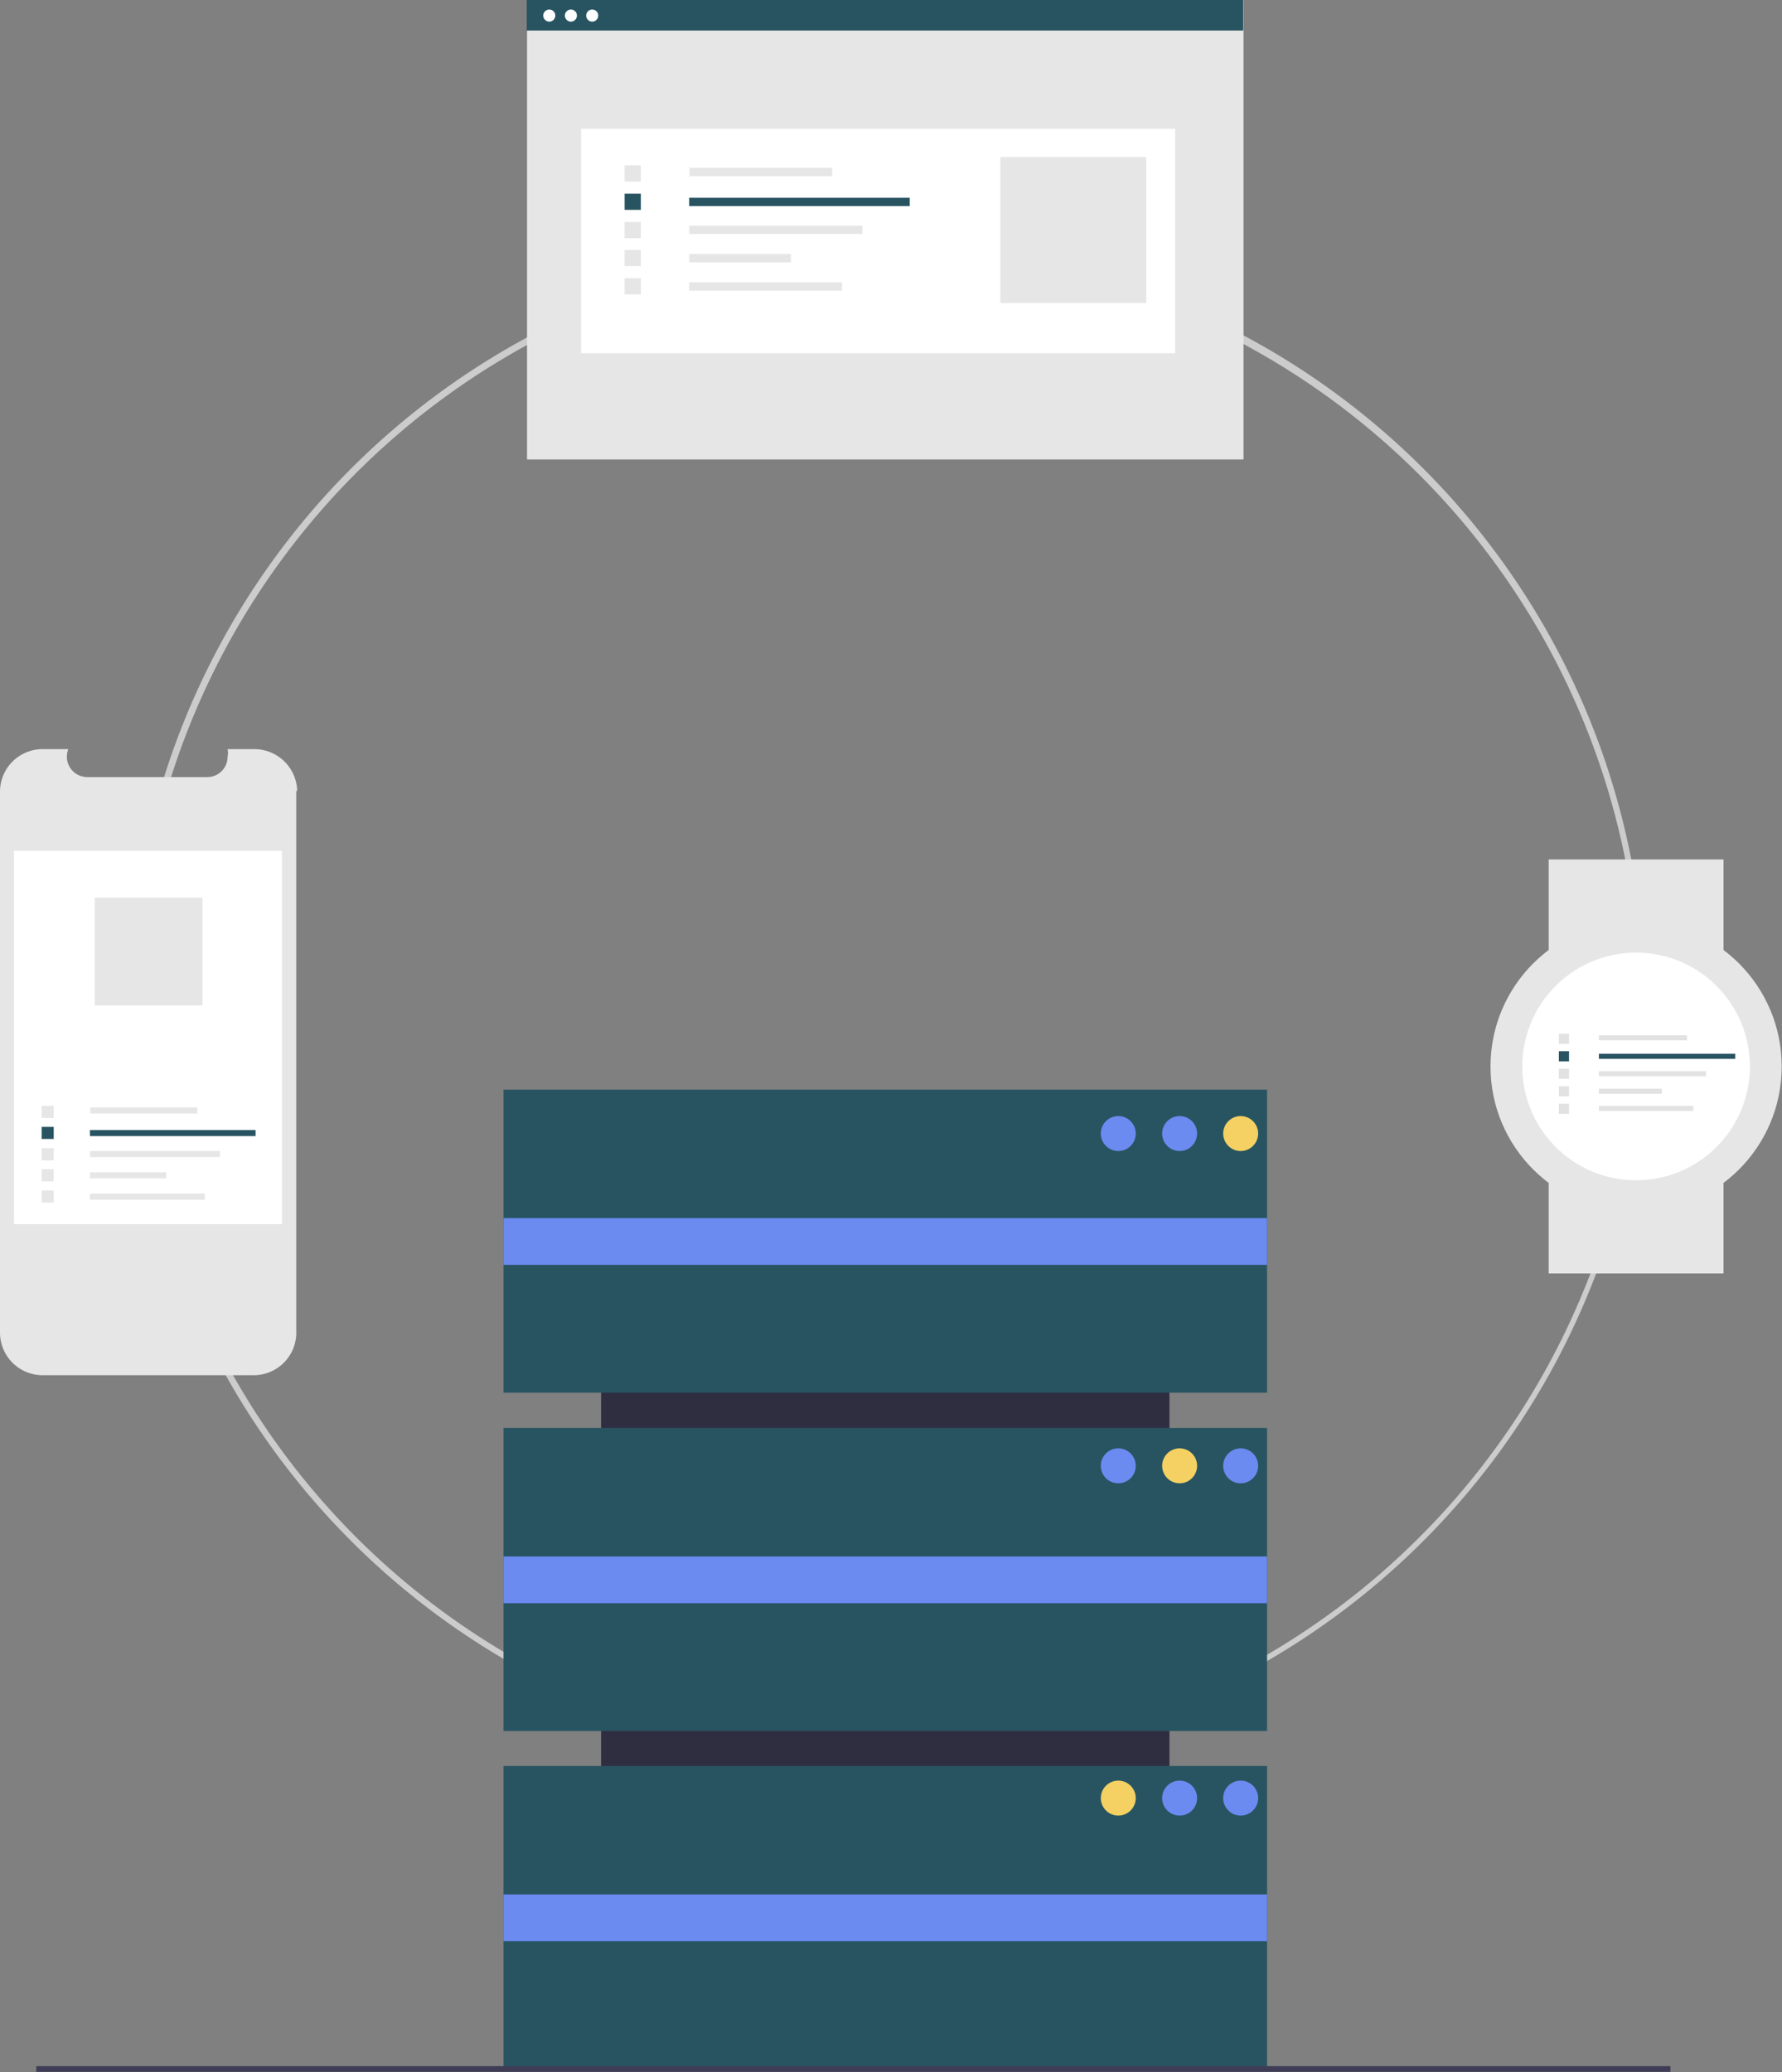
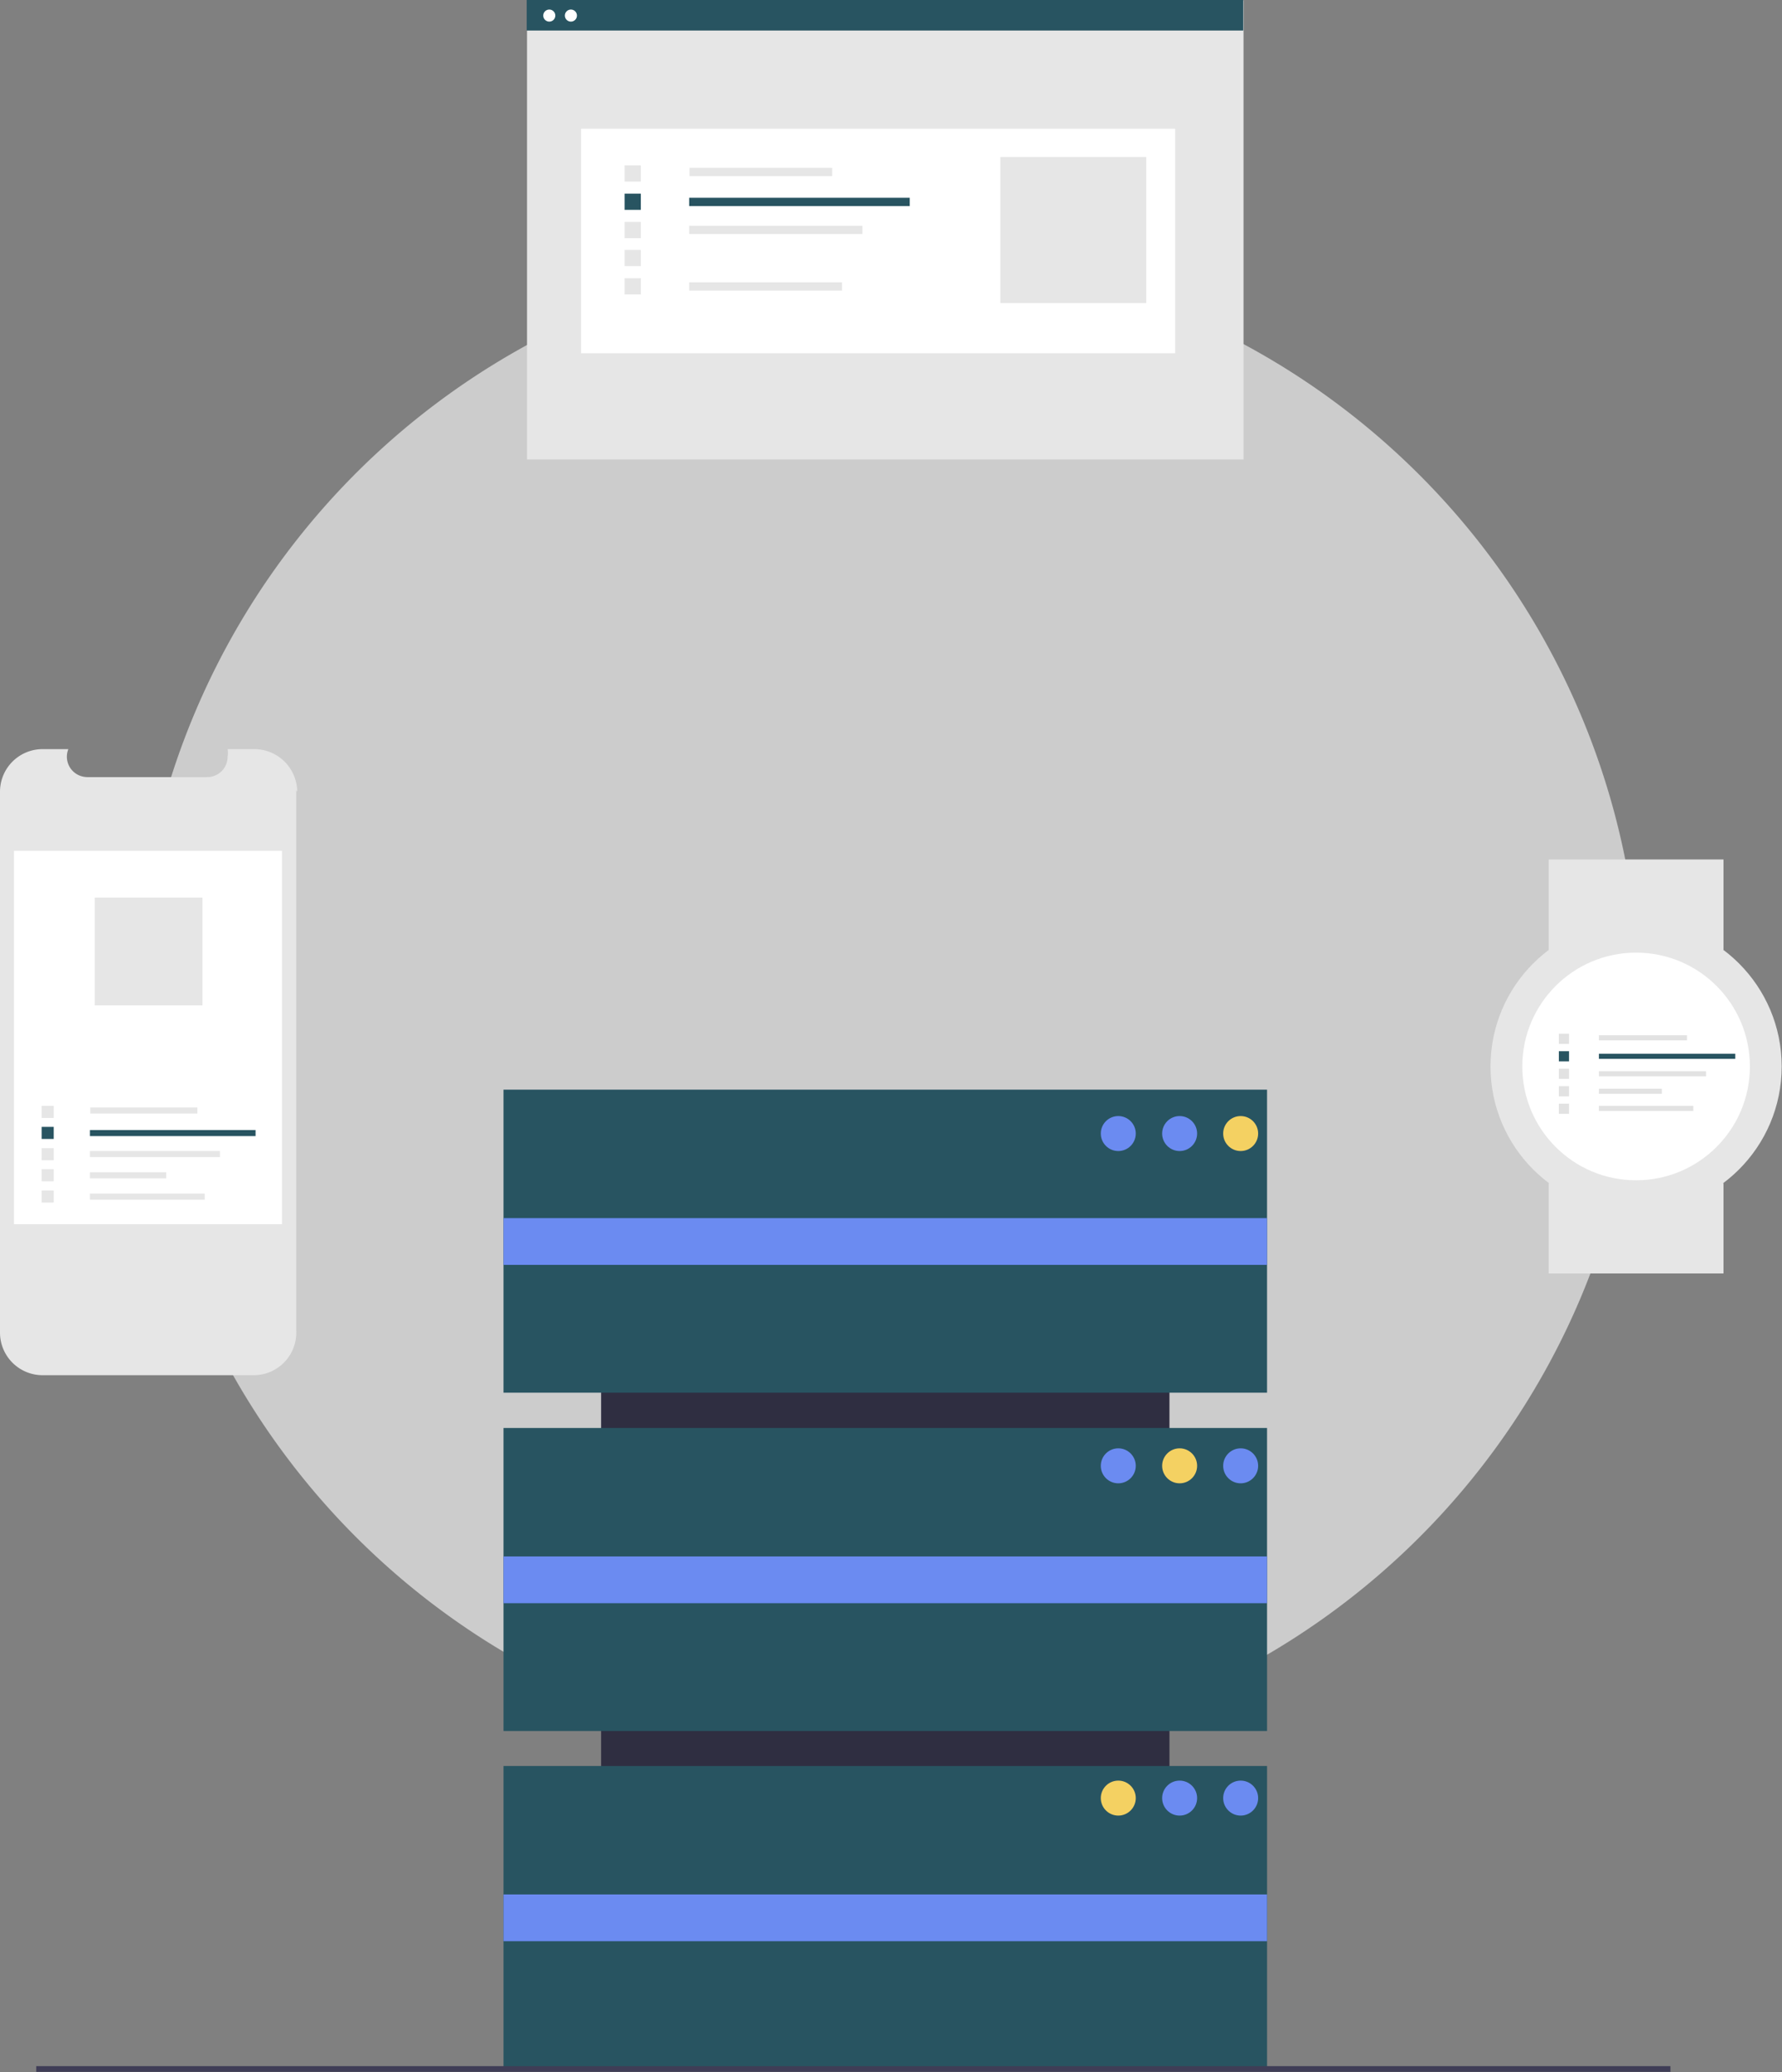
<svg xmlns="http://www.w3.org/2000/svg" viewBox="0 0 56.06 65.17">
  <rect x="0" y="0" width="56.06" height="65.17" fill="#808080" stroke="none" />
  <defs>
    <style>.cls-1{fill:#ccc;}.cls-2{fill:#2f2e41;}.cls-3{fill:#285461;}.cls-4{fill:#6b8bf1;}.cls-5{fill:#f4d162;}.cls-6{fill:#3f3d56;}.cls-7{fill:#e6e6e6;}.cls-8{fill:#fff;}.cls-9{fill:#e2e2e2;}</style>
  </defs>
  <g id="Calque_2" data-name="Calque 2">
    <g id="Calque_1-2" data-name="Calque 1">
-       <path id="Tracé_4208" data-name="Tracé 4208" class="cls-1" d="M27.93,55.45a23.85,23.85,0,1,1,16.86-7,23.85,23.85,0,0,1-16.86,7Zm0-47.5A23.66,23.66,0,1,0,51.59,31.61h0A23.68,23.68,0,0,0,27.93,8Z" />
+       <path id="Tracé_4208" data-name="Tracé 4208" class="cls-1" d="M27.93,55.45Zm0-47.5A23.66,23.66,0,1,0,51.59,31.61h0A23.68,23.68,0,0,0,27.93,8Z" />
      <rect id="Rectangle_2226" data-name="Rectangle 2226" class="cls-2" x="18.91" y="35" width="17.88" height="24.02" />
      <rect id="Rectangle_2227" data-name="Rectangle 2227" class="cls-3" x="15.84" y="34.27" width="24.02" height="9.53" />
      <rect id="Rectangle_2228" data-name="Rectangle 2228" class="cls-3" x="15.84" y="44.91" width="24.02" height="9.53" />
      <rect id="Rectangle_2229" data-name="Rectangle 2229" class="cls-3" x="15.84" y="55.54" width="24.02" height="9.53" />
      <rect id="Rectangle_2230" data-name="Rectangle 2230" class="cls-4" x="15.84" y="38.31" width="24.02" height="1.47" />
      <rect id="Rectangle_2231" data-name="Rectangle 2231" class="cls-4" x="15.84" y="48.95" width="24.02" height="1.47" />
      <rect id="Rectangle_2232" data-name="Rectangle 2232" class="cls-4" x="15.84" y="59.58" width="24.02" height="1.47" />
      <circle id="Ellipse_181" data-name="Ellipse 181" class="cls-4" cx="35.18" cy="35.65" r="0.55" />
      <circle id="Ellipse_182" data-name="Ellipse 182" class="cls-4" cx="37.11" cy="35.65" r="0.55" />
      <circle id="Ellipse_183" data-name="Ellipse 183" class="cls-5" cx="39.03" cy="35.65" r="0.55" />
      <circle id="Ellipse_184" data-name="Ellipse 184" class="cls-4" cx="35.18" cy="46.1" r="0.55" />
      <circle id="Ellipse_185" data-name="Ellipse 185" class="cls-5" cx="37.11" cy="46.1" r="0.55" />
      <circle id="Ellipse_186" data-name="Ellipse 186" class="cls-4" cx="39.03" cy="46.1" r="0.55" />
      <circle id="Ellipse_187" data-name="Ellipse 187" class="cls-5" cx="35.18" cy="56.55" r="0.55" />
      <circle id="Ellipse_188" data-name="Ellipse 188" class="cls-4" cx="37.11" cy="56.55" r="0.55" />
      <circle id="Ellipse_189" data-name="Ellipse 189" class="cls-4" cx="39.03" cy="56.55" r="0.55" />
      <rect id="Rectangle_2233" data-name="Rectangle 2233" class="cls-6" x="1.14" y="64.98" width="51.41" height="0.18" />
      <path id="Tracé_4209" data-name="Tracé 4209" class="cls-7" d="M9.32,24.85v17A1.34,1.34,0,0,1,8,43.25H1.35A1.34,1.34,0,0,1,0,41.9v-17a1.34,1.34,0,0,1,1.35-1.34h.8a.64.64,0,0,0,.35.83.69.69,0,0,0,.24.05H6.52a.64.64,0,0,0,.64-.64.6.6,0,0,0,0-.24H8a1.35,1.35,0,0,1,1.35,1.34Z" />
      <rect id="Rectangle_2234" data-name="Rectangle 2234" class="cls-8" x="0.44" y="26.76" width="8.43" height="11.74" />
      <rect id="Rectangle_2235" data-name="Rectangle 2235" class="cls-7" x="2.84" y="34.83" width="3.37" height="0.19" />
      <rect id="Rectangle_2236" data-name="Rectangle 2236" class="cls-3" x="2.83" y="35.54" width="5.21" height="0.19" />
      <rect id="Rectangle_2237" data-name="Rectangle 2237" class="cls-7" x="2.83" y="36.2" width="4.09" height="0.19" />
      <rect id="Rectangle_2238" data-name="Rectangle 2238" class="cls-7" x="2.83" y="36.87" width="2.4" height="0.19" />
      <rect id="Rectangle_2239" data-name="Rectangle 2239" class="cls-7" x="2.83" y="37.54" width="3.61" height="0.19" />
      <rect id="Rectangle_2240" data-name="Rectangle 2240" class="cls-7" x="1.31" y="34.78" width="0.38" height="0.38" />
      <rect id="Rectangle_2241" data-name="Rectangle 2241" class="cls-3" x="1.31" y="35.44" width="0.38" height="0.38" />
      <rect id="Rectangle_2242" data-name="Rectangle 2242" class="cls-7" x="1.31" y="36.11" width="0.38" height="0.38" />
      <rect id="Rectangle_2243" data-name="Rectangle 2243" class="cls-7" x="1.31" y="36.77" width="0.38" height="0.38" />
      <rect id="Rectangle_2244" data-name="Rectangle 2244" class="cls-7" x="1.31" y="37.44" width="0.38" height="0.38" />
      <rect id="Rectangle_2245" data-name="Rectangle 2245" class="cls-7" x="2.98" y="28.23" width="3.39" height="3.39" />
      <rect id="Rectangle_2246" data-name="Rectangle 2246" class="cls-7" x="16.58" y="0.01" width="22.54" height="14.44" />
      <rect id="Rectangle_2247" data-name="Rectangle 2247" class="cls-8" x="18.28" y="4.05" width="18.69" height="7.06" />
      <rect id="Rectangle_2248" data-name="Rectangle 2248" class="cls-7" x="21.69" y="5.28" width="4.49" height="0.26" />
      <rect id="Rectangle_2249" data-name="Rectangle 2249" class="cls-3" x="21.68" y="6.22" width="6.94" height="0.26" />
      <rect id="Rectangle_2250" data-name="Rectangle 2250" class="cls-7" x="21.68" y="7.1" width="5.45" height="0.26" />
-       <rect id="Rectangle_2251" data-name="Rectangle 2251" class="cls-7" x="21.68" y="7.99" width="3.2" height="0.26" />
      <rect id="Rectangle_2252" data-name="Rectangle 2252" class="cls-7" x="21.68" y="8.88" width="4.81" height="0.26" />
      <rect id="Rectangle_2253" data-name="Rectangle 2253" class="cls-7" x="19.65" y="5.2" width="0.51" height="0.51" />
      <rect id="Rectangle_2254" data-name="Rectangle 2254" class="cls-3" x="19.65" y="6.09" width="0.51" height="0.51" />
      <rect id="Rectangle_2255" data-name="Rectangle 2255" class="cls-7" x="19.65" y="6.98" width="0.51" height="0.51" />
      <rect id="Rectangle_2256" data-name="Rectangle 2256" class="cls-7" x="19.65" y="7.86" width="0.51" height="0.51" />
      <rect id="Rectangle_2257" data-name="Rectangle 2257" class="cls-7" x="19.65" y="8.75" width="0.51" height="0.51" />
      <rect id="Rectangle_2258" data-name="Rectangle 2258" class="cls-7" x="31.47" y="4.94" width="4.59" height="4.59" />
      <rect id="Rectangle_2259" data-name="Rectangle 2259" class="cls-3" x="16.57" width="22.54" height="0.96" />
      <circle id="Ellipse_190" data-name="Ellipse 190" class="cls-8" cx="17.28" cy="0.49" r="0.19" />
      <circle id="Ellipse_191" data-name="Ellipse 191" class="cls-8" cx="17.96" cy="0.49" r="0.19" />
-       <circle id="Ellipse_192" data-name="Ellipse 192" class="cls-8" cx="18.63" cy="0.49" r="0.19" />
      <rect id="Rectangle_2260" data-name="Rectangle 2260" class="cls-7" x="48.72" y="27.03" width="5.5" height="2.84" />
      <rect id="Rectangle_2261" data-name="Rectangle 2261" class="cls-7" x="48.72" y="37.21" width="5.5" height="2.84" />
      <circle id="Ellipse_193" data-name="Ellipse 193" class="cls-7" cx="51.47" cy="33.54" r="4.58" />
      <circle id="Ellipse_194" data-name="Ellipse 194" class="cls-8" cx="51.47" cy="33.54" r="3.58" />
      <rect id="Rectangle_2262" data-name="Rectangle 2262" class="cls-9" x="50.3" y="32.56" width="2.77" height="0.16" />
      <rect id="Rectangle_2263" data-name="Rectangle 2263" class="cls-3" x="50.3" y="33.14" width="4.29" height="0.16" />
      <rect id="Rectangle_2264" data-name="Rectangle 2264" class="cls-9" x="50.3" y="33.69" width="3.37" height="0.16" />
      <rect id="Rectangle_2265" data-name="Rectangle 2265" class="cls-9" x="50.3" y="34.24" width="1.98" height="0.16" />
      <rect id="Rectangle_2266" data-name="Rectangle 2266" class="cls-9" x="50.3" y="34.78" width="2.97" height="0.16" />
      <rect id="Rectangle_2267" data-name="Rectangle 2267" class="cls-9" x="49.04" y="32.51" width="0.32" height="0.32" />
      <rect id="Rectangle_2268" data-name="Rectangle 2268" class="cls-3" x="49.04" y="33.06" width="0.32" height="0.32" />
      <rect id="Rectangle_2269" data-name="Rectangle 2269" class="cls-9" x="49.04" y="33.61" width="0.32" height="0.32" />
      <rect id="Rectangle_2270" data-name="Rectangle 2270" class="cls-9" x="49.04" y="34.16" width="0.32" height="0.32" />
      <rect id="Rectangle_2271" data-name="Rectangle 2271" class="cls-9" x="49.04" y="34.71" width="0.32" height="0.32" />
    </g>
  </g>
</svg>